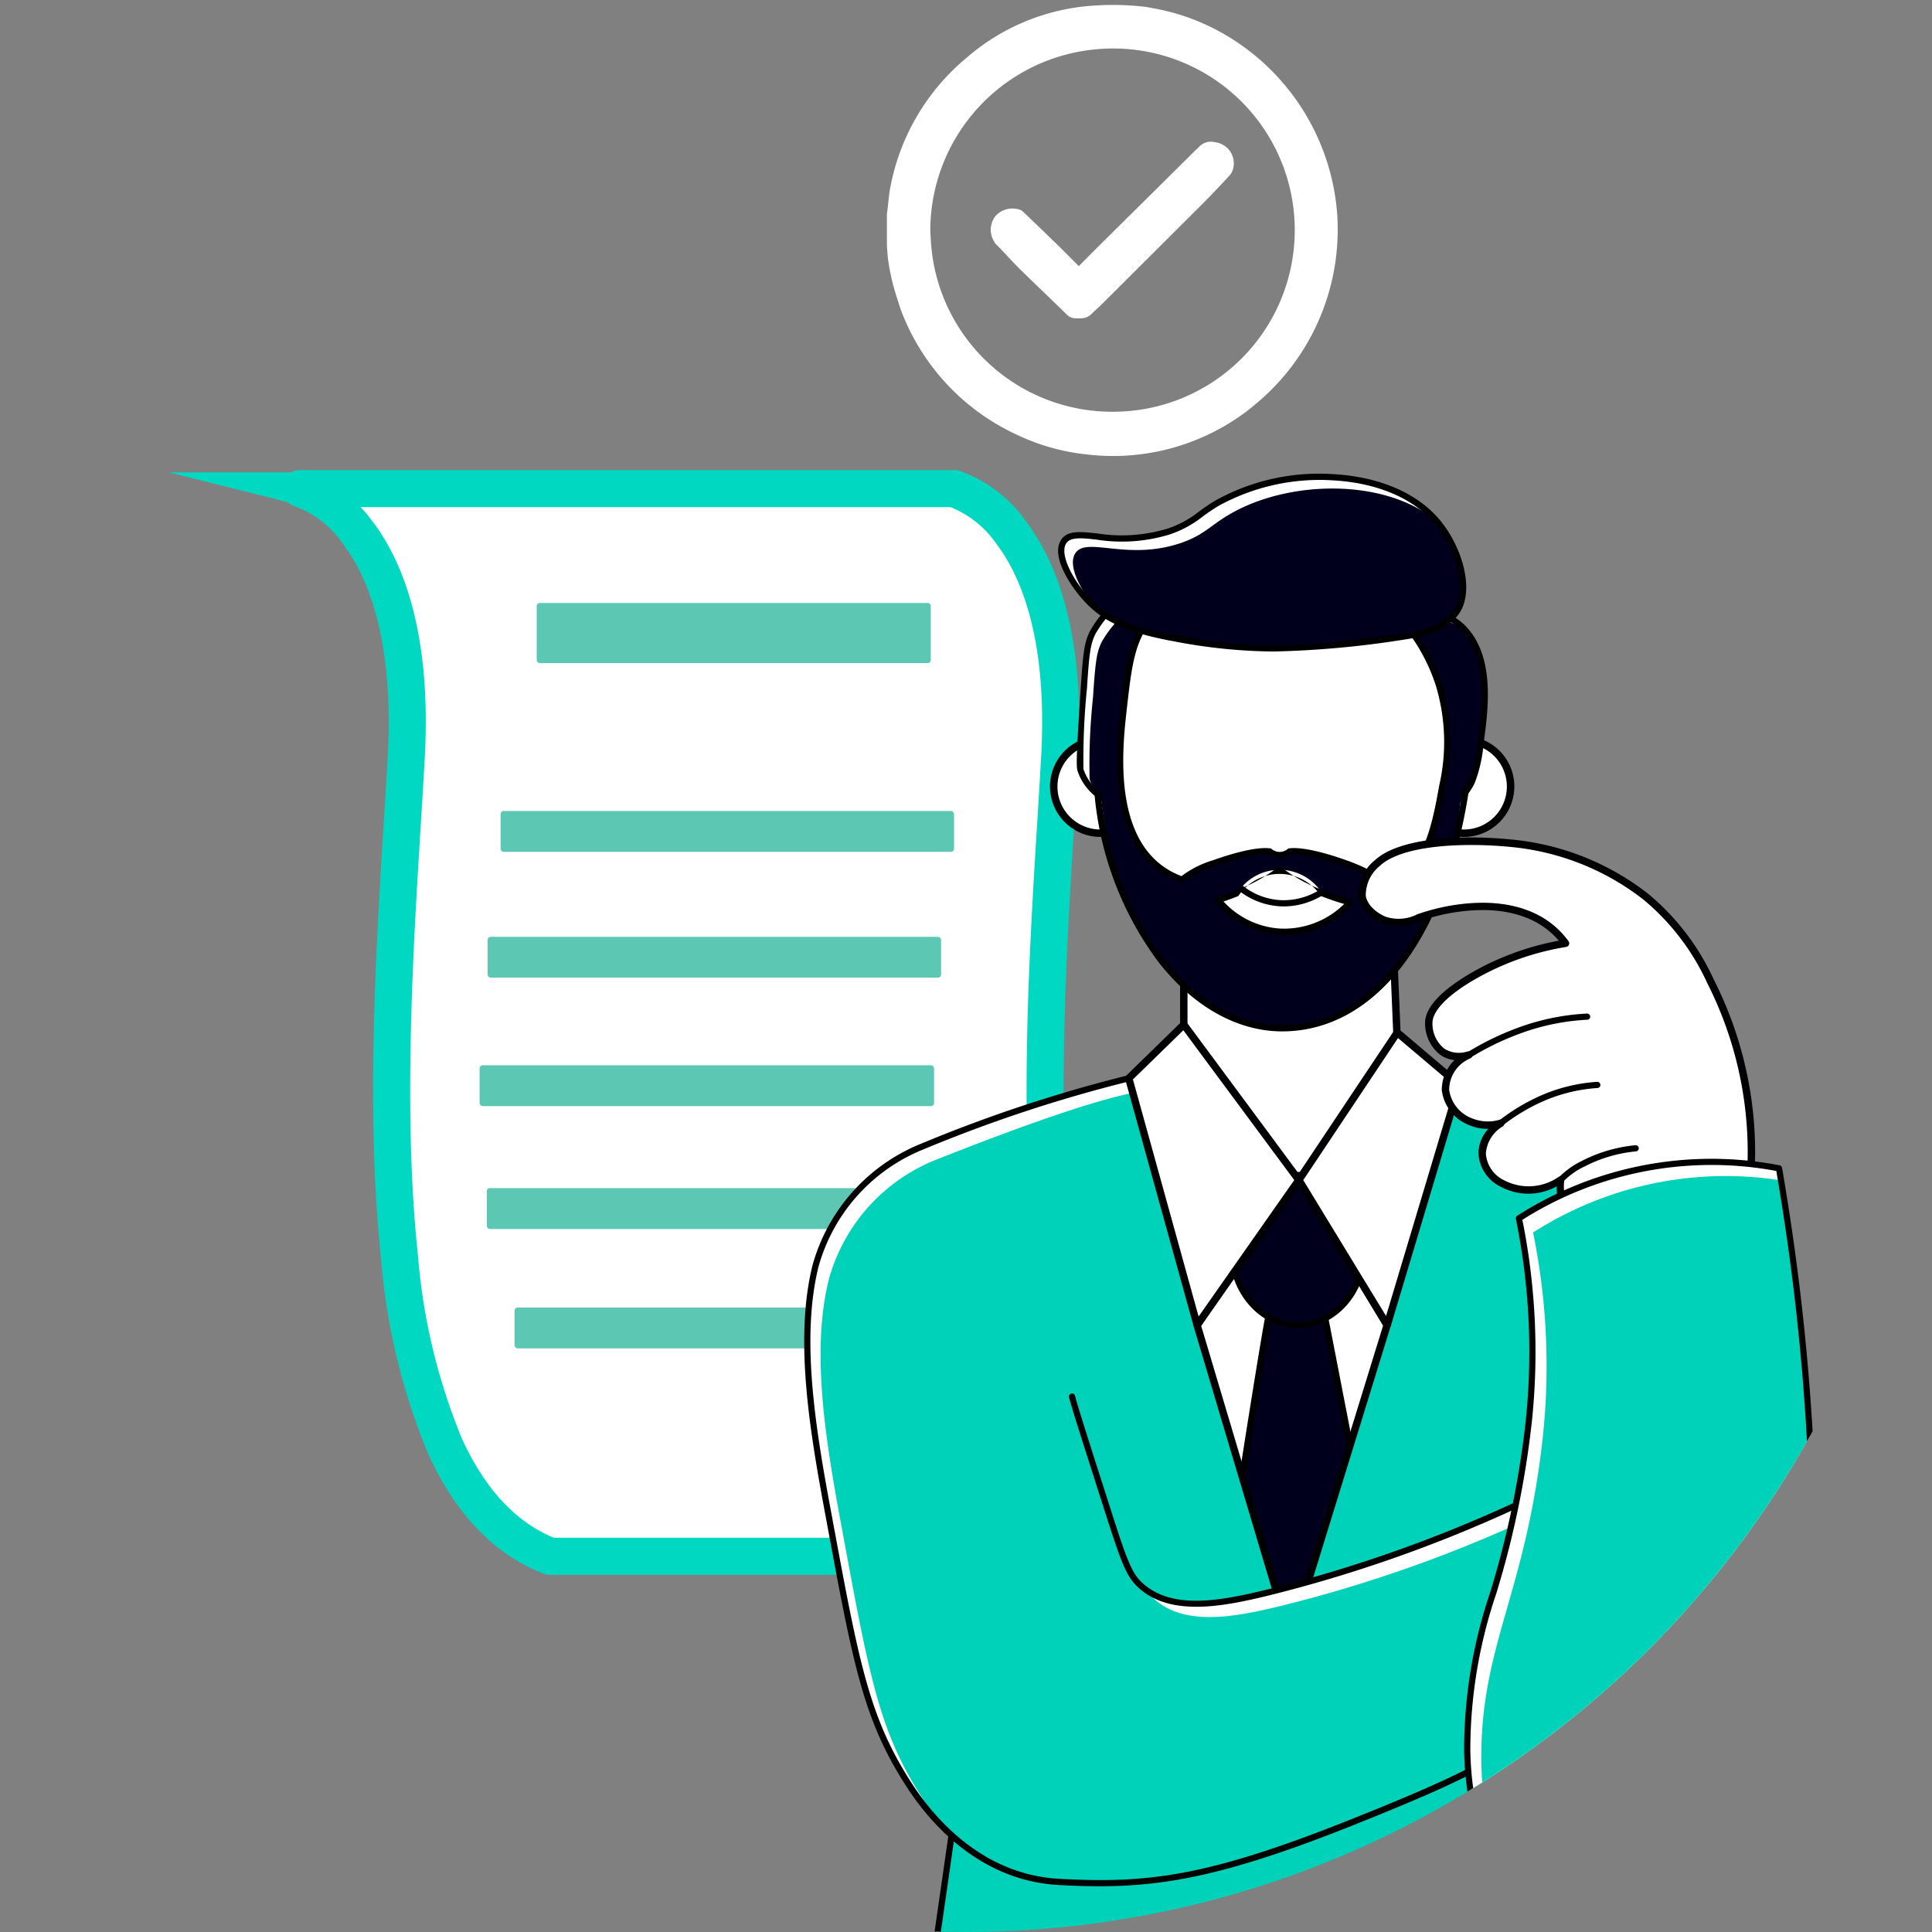
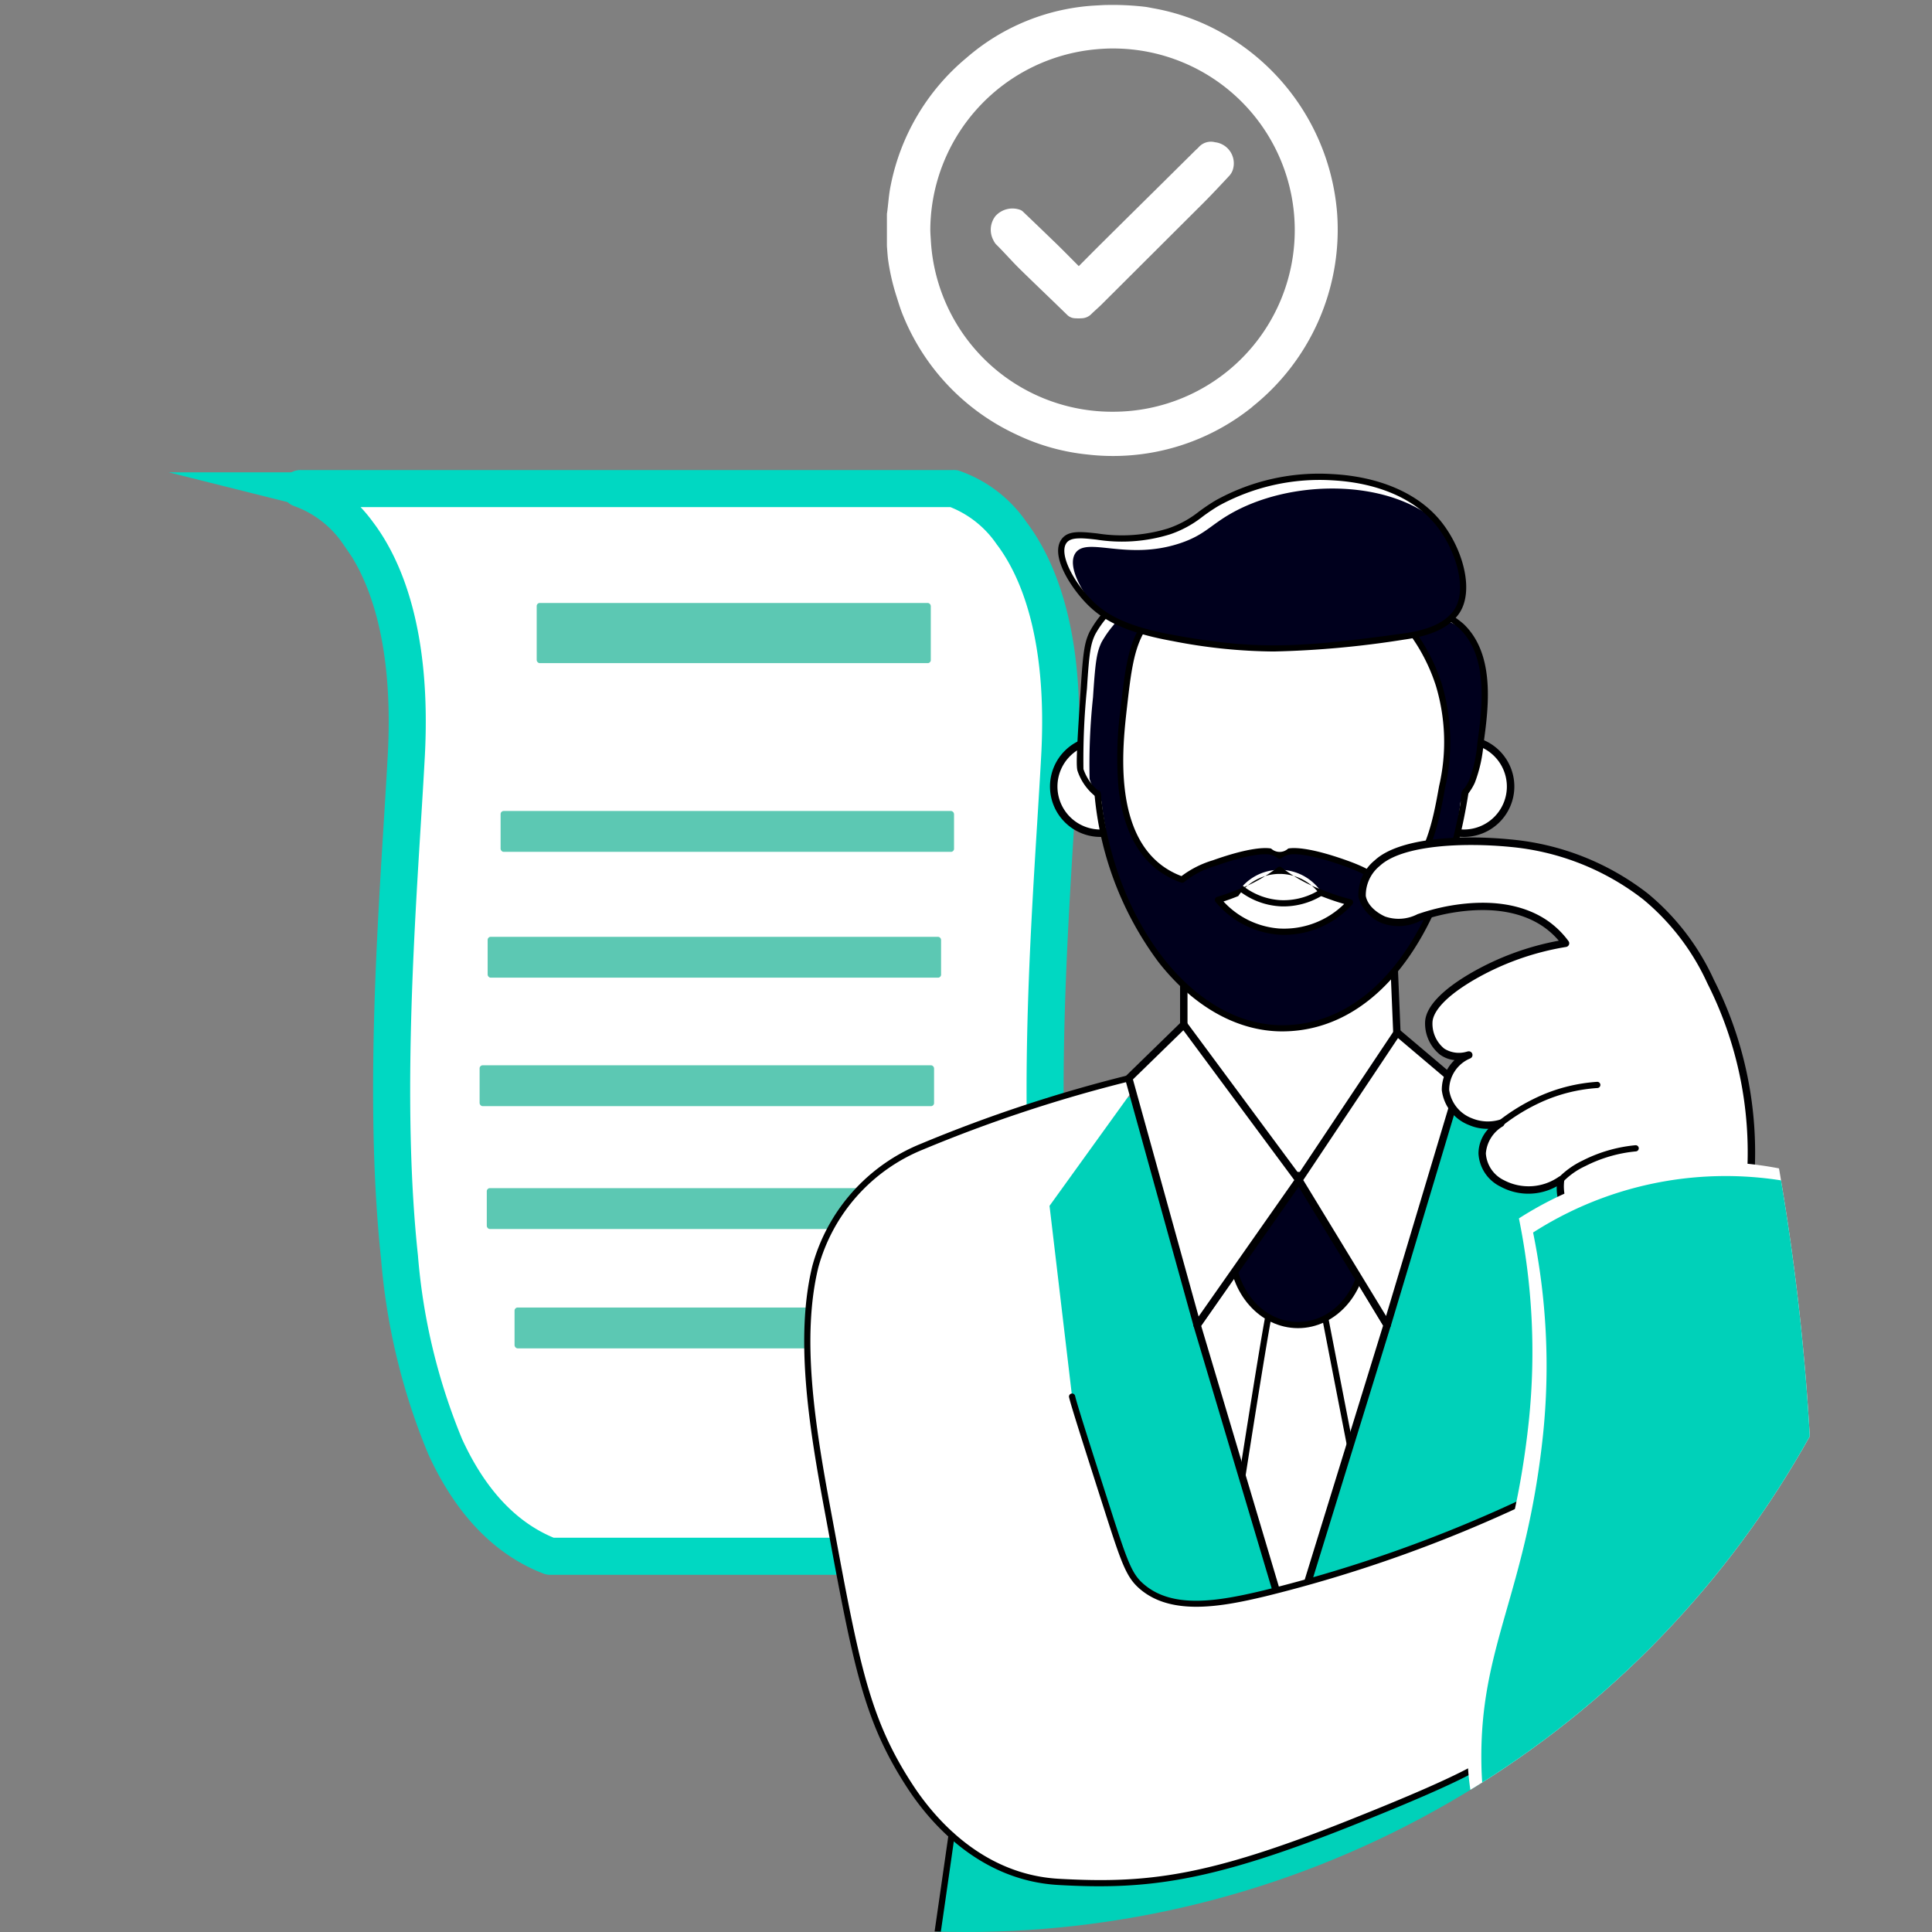
<svg xmlns="http://www.w3.org/2000/svg" width="141.732" height="141.732" viewBox="0 0 141.732 141.732">
  <rect x="0" y="0" width="141.732" height="141.732" fill="#808080" stroke="none" />
  <defs>
    <clipPath id="clip-path">
      <circle id="Ellipse_49" data-name="Ellipse 49" cx="70.866" cy="70.866" r="70.866" transform="translate(1896.833 2194.787)" fill="none" />
    </clipPath>
  </defs>
  <g id="Group_1111" data-name="Group 1111" transform="translate(-1896.833 -2194.787)">
    <g id="Group_1107" data-name="Group 1107">
      <g id="Group_1099" data-name="Group 1099">
        <path id="Path_1478" data-name="Path 1478" d="M1985.128,2308.956c-15.2-5.86-11.479-41.341-10.55-58.745s-7.776-19.583-7.776-19.583h-47.938s8.7,2.178,7.775,19.583-4.65,52.885,10.551,58.745Z" fill="#fff" stroke="#00d8c2" stroke-miterlimit="10" stroke-width="2.379" />
        <path id="Path_1479" data-name="Path 1479" d="M1985.128,2309.128H1937.19a.165.165,0,0,1-.062-.012c-3.281-1.265-5.9-4-7.791-8.136a46.024,46.024,0,0,1-3.363-13.936c-1.126-10.465-.363-22.791.195-31.79.111-1.8.216-3.5.3-5.052.477-8.939-1.642-13.747-3.505-16.206a8.513,8.513,0,0,0-4.141-3.2.171.171,0,0,1,.042-.337H1966.8a.154.154,0,0,1,.042,0,8.721,8.721,0,0,1,4.331,3.327c1.9,2.5,4.056,7.389,3.573,16.431-.083,1.553-.188,3.254-.3,5.056-.557,8.987-1.319,21.3-.2,31.731a45.683,45.683,0,0,0,3.334,13.831c1.85,4.049,4.408,6.727,7.6,7.959a.171.171,0,0,1-.062.331Zm-47.906-.343h47.072c-2.922-1.38-5.281-4-7.018-7.8a46,46,0,0,1-3.363-13.936c-1.127-10.465-.363-22.79.194-31.789.111-1.8.217-3.5.3-5.053.476-8.939-1.643-13.747-3.505-16.206a8.629,8.629,0,0,0-4.123-3.2h-47.018a9.91,9.91,0,0,1,3.475,2.99c1.9,2.5,4.057,7.389,3.574,16.431-.083,1.553-.188,3.254-.3,5.055-.556,8.987-1.319,21.3-.2,31.732a45.694,45.694,0,0,0,3.334,13.831C1931.493,2304.875,1934.041,2307.548,1937.222,2308.785Z" fill="#fff" stroke="#00d8c2" stroke-miterlimit="10" stroke-width="2.379" />
      </g>
      <g id="Group_1106" data-name="Group 1106">
        <g id="Group_1100" data-name="Group 1100">
          <rect id="Rectangle_120" data-name="Rectangle 120" width="33.264" height="2.997" rx="0.221" transform="translate(1932.607 2263.512)" fill="#5cc8b3" />
        </g>
        <g id="Group_1101" data-name="Group 1101">
          <rect id="Rectangle_121" data-name="Rectangle 121" width="33.264" height="2.997" rx="0.221" transform="translate(1933.557 2254.282)" fill="#5cc8b3" />
        </g>
        <g id="Group_1102" data-name="Group 1102">
          <rect id="Rectangle_122" data-name="Rectangle 122" width="28.911" height="4.414" rx="0.221" transform="translate(1936.205 2239.021)" fill="#5cc8b3" />
        </g>
        <g id="Group_1103" data-name="Group 1103">
          <rect id="Rectangle_123" data-name="Rectangle 123" width="33.339" height="2.997" rx="0.221" transform="translate(1932.017 2272.937)" fill="#5cc8b3" />
        </g>
        <g id="Group_1104" data-name="Group 1104">
          <rect id="Rectangle_124" data-name="Rectangle 124" width="33.128" height="2.997" rx="0.22" transform="translate(1932.544 2281.95)" fill="#5cc8b3" />
        </g>
        <g id="Group_1105" data-name="Group 1105">
          <rect id="Rectangle_125" data-name="Rectangle 125" width="34.874" height="2.997" rx="0.226" transform="translate(1934.581 2290.706)" fill="#5cc8b3" />
        </g>
      </g>
    </g>
    <g id="Group_1108" data-name="Group 1108">
      <path id="Path_1480" data-name="Path 1480" d="M1988.708,2224.623a16.618,16.618,0,0,0,6.222-14.12,16.669,16.669,0,0,0-9.352-13.772,15.959,15.959,0,0,0-4.124-1.335c-.2-.036-.405-.081-.61-.109a20.717,20.717,0,0,0-2.811-.134c-.25,0-.492.022-.739.033a15.745,15.745,0,0,0-9.562,3.847,16.267,16.267,0,0,0-5.557,9.358c-.131.618-.168,1.256-.249,1.885-.009.066-.019.132-.029.2v2.363c.031.363.046.729.1,1.09a16.033,16.033,0,0,0,.62,2.651c.148.471.29.943.484,1.4a16.428,16.428,0,0,0,8.282,8.677,15.7,15.7,0,0,0,5.229,1.473,16.278,16.278,0,0,0,12.1-3.5m-10.21.362a13.319,13.319,0,0,1-13.382-12.567c-.018-.3-.042-.59-.039-.892a13.371,13.371,0,0,1,12.217-13.135c.391-.033.785-.057,1.186-.054a13.324,13.324,0,0,1,.018,26.648Z" fill="#fff" />
      <path id="Path_1481" data-name="Path 1481" d="M1985.962,2205.22a1.192,1.192,0,0,0-1.183.356,2.878,2.878,0,0,1-.231.221l-3.094,3.065q-1.8,1.778-3.592,3.556l-.386.383-.182.182c-.437.436-.871.875-1.321,1.328-.56-.561-1.094-1.108-1.641-1.641-.087-.085-.175-.168-.262-.252q-1.081-1.047-2.171-2.085a.6.6,0,0,0-.221-.15,1.675,1.675,0,0,0-1.816.452,1.627,1.627,0,0,0-.149,1.783,1.229,1.229,0,0,0,.176.278c.593.583,1.139,1.215,1.731,1.8.712.7,1.432,1.391,2.151,2.083q.684.659,1.363,1.32a.856.856,0,0,0,.562.236,3.708,3.708,0,0,0,.505,0,1.02,1.02,0,0,0,.667-.284c.244-.24.506-.463.749-.7l.57-.569.25-.248,2.771-2.764.246-.244q1.815-1.811,3.63-3.62c.648-.648,1.272-1.32,1.9-1.991a1.206,1.206,0,0,0,.287-.468A1.56,1.56,0,0,0,1985.962,2205.22Z" fill="#fff" />
    </g>
    <g id="Group_1110" data-name="Group 1110">
      <g id="Group_1109" data-name="Group 1109" clip-path="url(#clip-path)">
        <g id="man2">
          <circle id="Ellipse_46" data-name="Ellipse 46" cx="3.425" cy="3.425" r="3.425" transform="translate(1974.136 2249.062)" fill="#fff" />
          <path id="Path_1482" data-name="Path 1482" d="M1977.561,2256.184a3.7,3.7,0,1,1,3.7-3.7A3.7,3.7,0,0,1,1977.561,2256.184Zm0-6.85a3.153,3.153,0,1,0,3.153,3.153A3.157,3.157,0,0,0,1977.561,2249.334Z" fill="#000002" />
          <circle id="Ellipse_47" data-name="Ellipse 47" cx="3.425" cy="3.425" r="3.425" transform="translate(2000.8 2249.062)" fill="#fff" />
          <path id="Path_1483" data-name="Path 1483" d="M2004.225,2256.184a3.7,3.7,0,1,1,3.7-3.7A3.7,3.7,0,0,1,2004.225,2256.184Zm0-6.85a3.153,3.153,0,1,0,3.152,3.153A3.157,3.157,0,0,0,2004.225,2249.334Z" fill="#000002" />
          <path id="Path_1484" data-name="Path 1484" d="M2020.125,2331.744c.848,7.909,2,15.538,3.18,22.872-20.059.082-40.24-.081-60.3,0,3.669-25.685,7.339-51.126,11.008-76.811l8.439-3.791c7.709.1,15.928.549,24.585,1.467q5.475.582,10.641,1.346A442.359,442.359,0,0,0,2020.125,2331.744Z" fill="#00d1b9" />
          <path id="Path_1485" data-name="Path 1485" d="M1998.6,2291.993l-7.094,22.994-6.849-22.994,7.461-10.763Z" fill="#fff" />
          <path id="Path_1486" data-name="Path 1486" d="M1991.5,2315.26h0a.272.272,0,0,1-.259-.2l-6.85-22.994a.275.275,0,0,1,.037-.233l7.461-10.763a.274.274,0,0,1,.233-.117.27.27,0,0,1,.224.132l6.482,10.763a.27.27,0,0,1,.027.22l-7.094,23A.272.272,0,0,1,1991.5,2315.26Zm-6.551-23.219,6.556,22.009,6.793-22.021-6.2-10.3Z" fill="#000002" />
-           <path id="Path_1487" data-name="Path 1487" d="M1991.5,2314.988l4.369-14.16-2.167-11.159-3.669.979c-.159.4-1.29,7.5-2.069,12.467Z" fill="#00001d" />
          <path id="Path_1488" data-name="Path 1488" d="M1991.5,2315.214h0a.226.226,0,0,1-.216-.162l-3.536-11.872a.224.224,0,0,1-.007-.1c1.252-7.98,1.952-12.192,2.082-12.516a.226.226,0,0,1,.152-.135l3.669-.979a.23.23,0,0,1,.179.027.221.221,0,0,1,.1.149l2.167,11.159a.227.227,0,0,1-.006.11l-4.368,14.159A.225.225,0,0,1,1991.5,2315.214Zm-3.3-12.114,3.308,11.106,4.131-13.39-2.109-10.865-3.31.883C1990.111,2291.3,1989.7,2293.516,1988.2,2303.1Z" />
          <path id="Path_1489" data-name="Path 1489" d="M1975.482,2297.253c.183.743.978,3.227,2.568,8.194,1.283,4.007,1.622,4.945,2.569,5.749,2.23,1.893,5.727,1.252,8.928.489a100.892,100.892,0,0,0,19.815-7.094c.75,2.672,3.071,12.064-2.08,18.225-.851,1.017-2.215,2.058-11.5,5.748-10.152,4.036-14.677,4.648-21.282,4.281-4.9-.272-8.562-3.425-10.885-6.972-3.323-5.071-3.994-9.088-6.116-20.548-1.223-6.6-2.079-12.6-.856-17.613a13.215,13.215,0,0,1,7.828-8.806,105.283,105.283,0,0,1,15.166-5.015l.184,1.04-5.994,8.317Z" fill="#fff" />
          <path id="Path_1490" data-name="Path 1490" d="M1983.677,2266.308v5.137l1.345,6.6,6.238,4.526,4.036-.245,4.036-11.253-.245-5.871Z" fill="#fff" />
          <path id="Path_1491" data-name="Path 1491" d="M1991.26,2282.847a.278.278,0,0,1-.16-.051l-6.238-4.526a.275.275,0,0,1-.107-.166l-1.345-6.6a.241.241,0,0,1-.006-.054v-5.137a.272.272,0,0,1,.253-.271l15.411-1.1a.271.271,0,0,1,.2.068.273.273,0,0,1,.09.192l.245,5.871a.26.26,0,0,1-.016.1l-4.036,11.253a.272.272,0,0,1-.24.179l-4.036.245Zm-5.993-4.955,6.074,4.406,3.759-.228,3.958-11.034-.231-5.537-14.878,1.062v4.857Z" fill="#000002" />
          <path id="Path_1492" data-name="Path 1492" d="M2005.437,2249.307a10.1,10.1,0,0,1-.625,2.813c-2.816,6.08-22.059,5.449-27.43.947a3.8,3.8,0,0,1-1.288-1.8,46.191,46.191,0,0,1,.25-5.993c.17-2.639.271-3.29.624-4.037a7.787,7.787,0,0,1,4.619-3.669l17.981,1.59a6.339,6.339,0,0,1,4.495,1.59,4.584,4.584,0,0,1,.374.409C2006.253,2243.379,2005.767,2246.907,2005.437,2249.307Z" fill="#fff" />
-           <path id="Path_1493" data-name="Path 1493" d="M1980.068,2274.931c-3.057.612-8.133,2.385-14.616,4.954a13.214,13.214,0,0,0-7.828,8.806c-1.223,5.015-.367,11.008.857,17.613,2.122,11.46,2.793,15.477,6.115,20.548,2.324,3.547,5.989,6.7,10.886,6.971,6.6.367,11.13-.244,21.282-4.28,9.281-3.691,10.646-4.731,11.5-5.749,5.151-6.16,2.83-15.553,2.079-18.224a100.974,100.974,0,0,1-19.814,7.094c-3.2.763-6.7,1.4-8.929-.489-.947-.8-1.286-1.743-2.568-5.749-1.59-4.968-2.385-7.452-2.569-8.2a74.855,74.855,0,0,1-2.079-14.677C1976.46,2280.659,1977.989,2277.826,1980.068,2274.931Z" fill="#00d1b9" />
          <ellipse id="Ellipse_48" data-name="Ellipse 48" cx="4.831" cy="5.504" rx="4.831" ry="5.504" transform="translate(1987.224 2280.985)" fill="#00001d" />
          <path id="Path_1494" data-name="Path 1494" d="M1992.055,2292.22c-2.789,0-5.058-2.571-5.058-5.731s2.269-5.73,5.058-5.73,5.058,2.57,5.058,5.73S1994.844,2292.22,1992.055,2292.22Zm0-11.008c-2.539,0-4.605,2.367-4.605,5.277s2.066,5.278,4.605,5.278,4.6-2.368,4.6-5.278S1994.594,2281.212,1992.055,2281.212Z" />
          <path id="Path_1495" data-name="Path 1495" d="M1983.677,2269.956l-4.036,3.936,5.015,18.1,7.461-10.641Z" fill="#fff" />
          <path id="Path_1496" data-name="Path 1496" d="M1984.655,2292.265a.244.244,0,0,1-.046,0,.271.271,0,0,1-.216-.2l-5.015-18.1a.27.27,0,0,1,.072-.267l4.037-3.936a.267.267,0,0,1,.211-.076.27.27,0,0,1,.2.109l8.44,11.4a.273.273,0,0,1,0,.318l-7.461,10.641A.272.272,0,0,1,1984.655,2292.265Zm-4.71-18.291,4.818,17.391,7.018-10.008-8.138-10.989Z" fill="#000002" />
          <path id="Path_1497" data-name="Path 1497" d="M1999.332,2270.535l4.543,3.846-5.277,17.613-6.483-10.641Z" fill="#fff" />
          <path id="Path_1498" data-name="Path 1498" d="M1998.6,2292.265a.271.271,0,0,1-.232-.13l-6.483-10.641a.274.274,0,0,1,.006-.293l7.217-10.817a.271.271,0,0,1,.4-.057l4.544,3.846a.273.273,0,0,1,.084.286l-5.277,17.612a.272.272,0,0,1-.226.192A.212.212,0,0,1,1998.6,2292.265Zm-6.159-10.906,6.074,9.971,5.051-16.857-4.175-3.534Z" fill="#000002" />
          <path id="Path_1499" data-name="Path 1499" d="M1977.476,2333.163c-.97,0-1.954-.034-2.985-.092-5.8-.322-9.423-4.57-11.063-7.073-3.25-4.961-3.989-8.958-5.965-19.64l-.184-.992c-1.129-6.1-2.126-12.491-.853-17.707a13.491,13.491,0,0,1,7.964-8.964,105.283,105.283,0,0,1,15.206-5.026.227.227,0,1,1,.089.445,104.818,104.818,0,0,0-15.128,5,13.029,13.029,0,0,0-7.691,8.649c-1.251,5.13-.262,11.467.859,17.518l.184.991c1.964,10.618,2.7,14.59,5.9,19.474,1.594,2.432,5.1,6.558,10.709,6.87,6.471.359,10.845-.154,21.185-4.266,9.235-3.671,10.593-4.709,11.407-5.683,4.682-5.6,3.1-14.1,2.107-17.759a101.764,101.764,0,0,1-19.615,7c-3.209.765-6.825,1.417-9.128-.537-1.011-.858-1.353-1.839-2.638-5.852-1.589-4.967-2.387-7.459-2.572-8.21a.227.227,0,1,1,.44-.109c.182.736.978,3.224,2.564,8.18,1.315,4.107,1.619,4.9,2.5,5.645,2.142,1.818,5.487,1.215,8.73.442a101.562,101.562,0,0,0,19.77-7.079.227.227,0,0,1,.191,0,.23.23,0,0,1,.124.145,30.574,30.574,0,0,1,1.182,7.863c.038,4.344-1.074,7.9-3.306,10.568-.885,1.059-2.234,2.095-11.587,5.814C1987.179,2332.23,1982.535,2333.163,1977.476,2333.163Z" />
          <path id="Path_1500" data-name="Path 1500" d="M2005.437,2249.307a10.1,10.1,0,0,1-.625,2.813c-2.816,6.08-22.059,5.449-27.43.947a3.182,3.182,0,0,1-.615-1.13,46.2,46.2,0,0,1,.25-5.994c.17-2.638.271-3.29.623-4.036a7.787,7.787,0,0,1,4.62-3.669q8.992.794,17.981,1.59a6.673,6.673,0,0,1,4.2,1.326C2006.253,2243.379,2005.767,2246.907,2005.437,2249.307Z" fill="#00001d" />
          <path id="Path_1501" data-name="Path 1501" d="M1991.776,2256.8c-5.872,0-11.9-1.346-14.539-3.557a4.006,4.006,0,0,1-1.36-1.914c-.119-.411-.031-1.881.241-6.071.172-2.681.275-3.335.645-4.118a7.836,7.836,0,0,1,4.749-3.787.218.218,0,0,1,.1-.012l9.209.815,8.765.775a6.649,6.649,0,0,1,4.64,1.653,5.181,5.181,0,0,1,.393.429c1.877,2.3,1.378,5.927,1.047,8.327l-.224-.031.224.031a10.223,10.223,0,0,1-.643,2.877c-.83,1.792-3.072,3.141-6.485,3.9A31.463,31.463,0,0,1,1991.776,2256.8Zm-10.16-19a7.383,7.383,0,0,0-4.443,3.536c-.339.718-.435,1.346-.6,3.954a51.626,51.626,0,0,0-.258,5.916,3.574,3.574,0,0,0,1.216,1.692c1.724,1.445,5.085,2.582,9.221,3.119a35.319,35.319,0,0,0,11.686-.336c3.269-.731,5.4-1.993,6.171-3.651a9.96,9.96,0,0,0,.606-2.749h0c.32-2.322.8-5.831-.95-7.979a4.428,4.428,0,0,0-.357-.389,6.2,6.2,0,0,0-4.341-1.526h-.016l-8.772-.776Z" />
          <path id="Path_1502" data-name="Path 1502" d="M1978.784,2255.422a21.174,21.174,0,0,1-1.04-7.522c.062-3.686.363-6.631,2.447-8.317,2.709-2.191,4.792.871,13.148.184,3.2-.263,5.743-1.015,7.828.611a6.235,6.235,0,0,1,1.957,3.058c.759,2.1.978,8.317-1.1,15.167-1.739,5.727-8.689,6.753-10.4,6.971a13.863,13.863,0,0,1-8.44-2.446C1980.745,2261.46,1979.907,2258.879,1978.784,2255.422Z" fill="#fff" />
          <path id="Path_1503" data-name="Path 1503" d="M1991.022,2261.282c-.086,0-.174,0-.263-.007a5.372,5.372,0,0,1-3.194-1.277.227.227,0,0,1,.3-.345,4.908,4.908,0,0,0,2.922,1.169,4.981,4.981,0,0,0,3.273-1.052.227.227,0,0,1,.281.356A5.461,5.461,0,0,1,1991.022,2261.282Z" />
          <path id="Path_1504" data-name="Path 1504" d="M2002.393,2240.011h-3.24c.182.081.364.161.546.245a13.66,13.66,0,0,1,2.691,4.77,14.589,14.589,0,0,1,.245,7.461c-.468,2.608-1.1,6.158-3.67,7.216a3.9,3.9,0,0,1-.782.23c-.029-.107-.061-.19-.076-.23-.1-.26-.39-.815-2.569-1.59-2.4-.855-3.661-.952-4.158-.856a.888.888,0,0,1-1.343,0c-.5-.1-1.754,0-4.159.856a6.178,6.178,0,0,0-2.315,1.206,6.014,6.014,0,0,1-1.6-.839c-3.72-2.75-2.987-9.153-2.691-11.742.346-3.021.565-4.934,1.835-6.482.069-.084.143-.164.217-.245l-2.6.184c-1.164,2.978-1.284,6.264-1.284,9.968,0,11.078,6.091,20.059,13.454,20.059s13.27-8.919,13.27-20A28.4,28.4,0,0,0,2002.393,2240.011Zm-11.745,23.117a6.5,6.5,0,0,1-4.466-2.319c.614-.185,1.152-.394,1.408-.494a3.688,3.688,0,0,1,6.236,0,16.24,16.24,0,0,0,2.05.669A6.474,6.474,0,0,1,1990.648,2263.128Z" fill="#00001d" />
          <path id="Path_1505" data-name="Path 1505" d="M1993.278,2246.188a5.062,5.062,0,0,1,2.813-1.223,5.257,5.257,0,0,1,3.914,1.345Z" fill="#fff" />
          <path id="Path_1506" data-name="Path 1506" d="M1990.893,2270.449c-3.289,0-6.516-1.812-9.087-5.1a24.2,24.2,0,0,1-4.684-12.352.227.227,0,0,1,.451-.046c.971,9.558,6.822,17.045,13.32,17.045,6.521,0,11.59-6.581,13.23-17.176a.227.227,0,1,1,.448.07C2002.9,2263.72,1997.653,2270.449,1990.893,2270.449Zm.168-7.08c-.143,0-.285,0-.428-.015a6.7,6.7,0,0,1-4.622-2.4.227.227,0,0,1,.1-.366c.61-.184,1.138-.389,1.392-.488a11.247,11.247,0,0,0,3.043-1.67.225.225,0,0,1,.314,0,11.247,11.247,0,0,0,3.043,1.67,16.172,16.172,0,0,0,2.02.659.229.229,0,0,1,.164.153.224.224,0,0,1-.048.219A6.762,6.762,0,0,1,1991.061,2263.369Zm-4.472-2.45a6.174,6.174,0,0,0,4.074,1.983h0a6.281,6.281,0,0,0,4.781-1.8c-.74-.206-1.419-.47-1.7-.58a3.648,3.648,0,0,0-6.071,0C1987.462,2260.608,1987.066,2260.763,1986.589,2260.919Zm11.593-.759a.227.227,0,0,1-.218-.168c-.027-.1-.056-.174-.069-.207-.065-.17-.264-.687-2.433-1.458-2.754-.979-3.788-.9-4.039-.847a1.311,1.311,0,0,0-.572.259.226.226,0,0,1-.286,0,1.31,1.31,0,0,0-.572-.259c-.251-.049-1.285-.132-4.039.847a6.291,6.291,0,0,0-2.229,1.151.224.224,0,0,1-.237.055,6.281,6.281,0,0,1-1.659-.87c-1.647-1.218-2.637-3.267-2.942-6.09a26.573,26.573,0,0,1,.161-5.86c.292-2.552.5-4.4,1.368-5.863a5.91,5.91,0,0,1,.517-.738.227.227,0,0,1,.35.288,5.333,5.333,0,0,0-.476.681c-.816,1.384-1.012,3.094-1.308,5.683-.3,2.652-1.015,8.862,2.6,11.534a5.81,5.81,0,0,0,1.409.76,7.255,7.255,0,0,1,2.294-1.158c2.784-.99,3.919-.935,4.278-.865a.917.917,0,0,0,1.256,0c.36-.07,1.494-.125,4.278.865,2.1.745,2.547,1.312,2.7,1.722l.018.047a3.773,3.773,0,0,0,.543-.175c2.45-1.011,3.076-4.5,3.532-7.047a14.313,14.313,0,0,0-.237-7.352,13.338,13.338,0,0,0-1.8-3.609.226.226,0,1,1,.37-.261,13.779,13.779,0,0,1,1.862,3.732,14.922,14.922,0,0,1,.252,7.57c-.475,2.65-1.126,6.28-3.806,7.386a4.186,4.186,0,0,1-.828.243A.305.305,0,0,1,1998.182,2260.16Z" />
          <path id="Path_1507" data-name="Path 1507" d="M2025.262,2281.108a28.14,28.14,0,0,0-2.935-14.311,17.442,17.442,0,0,0-4.771-6.237,18.878,18.878,0,0,0-9.907-3.914c-3.162-.309-7.95-.245-9.785,1.467a3,3,0,0,0-1.1,2.447,2.706,2.706,0,0,0,1.59,1.712c1.391.591,2.245-.281,4.648-.734.865-.163,4.634-.874,7.338,1.1a6.309,6.309,0,0,1,1.346,1.345,20.039,20.039,0,0,0-6.85,2.446c-3,1.76-3.157,2.975-3.18,3.3a2.639,2.639,0,0,0,.979,2.2,2.331,2.331,0,0,0,1.957.245,2.791,2.791,0,0,0-1.713,2.569,2.877,2.877,0,0,0,1.835,2.323,3.332,3.332,0,0,0,2.2.123,2.428,2.428,0,0,0,.123,4.4,4.146,4.146,0,0,0,4.281-.245,3.483,3.483,0,0,0,.733,2.691C2013.879,2286.033,2019.181,2284.948,2025.262,2281.108Z" fill="#fff" />
          <path id="Path_1508" data-name="Path 1508" d="M2014.893,2285.294a3.98,3.98,0,0,1-3.041-1.067,3.547,3.547,0,0,1-.814-2.411,4.283,4.283,0,0,1-4.143.013,2.867,2.867,0,0,1-1.6-2.431,2.662,2.662,0,0,1,.727-1.8,3.4,3.4,0,0,1-1.419-.276,3.159,3.159,0,0,1-2-2.566,3.026,3.026,0,0,1,.933-2.2,2.186,2.186,0,0,1-1.064-.4,2.932,2.932,0,0,1-1.091-2.442c.073-1.073,1.219-2.29,3.314-3.518a20.256,20.256,0,0,1,6.491-2.4,5.918,5.918,0,0,0-1.01-.938c-1.191-.87-3.393-1.758-7.128-1.054a15.373,15.373,0,0,0-2.06.558,3.5,3.5,0,0,1-2.745.159,2.942,2.942,0,0,1-1.751-1.912,3.225,3.225,0,0,1,1.183-2.7c1.8-1.678,6.343-1.9,10-1.539a19.2,19.2,0,0,1,10.049,3.971,17.748,17.748,0,0,1,4.843,6.327,28.035,28.035,0,0,1,2.966,14.448.274.274,0,0,1-.127.217C2021.324,2283.916,2017.545,2285.294,2014.893,2285.294Zm-3.574-4.214a.275.275,0,0,1,.14.039.271.271,0,0,1,.131.247,3.337,3.337,0,0,0,.663,2.493c1.747,1.9,6.977.707,12.744-2.906a27.462,27.462,0,0,0-2.912-14.031,17.291,17.291,0,0,0-4.7-6.149,18.666,18.666,0,0,0-9.765-3.857c-3.374-.328-7.905-.16-9.573,1.4a2.773,2.773,0,0,0-1.019,2.2c.18.956,1.3,1.458,1.429,1.512a3.016,3.016,0,0,0,2.362-.175,15.787,15.787,0,0,1,2.129-.575c3.926-.741,6.272.215,7.55,1.148a6.534,6.534,0,0,1,1.4,1.4.271.271,0,0,1-.173.429,19.839,19.839,0,0,0-6.757,2.413c-2.57,1.507-3.012,2.581-3.046,3.086a2.358,2.358,0,0,0,.865,1.962,2.016,2.016,0,0,0,1.672.216l.07-.016a.272.272,0,0,1,.158.518,2.506,2.506,0,0,0-1.542,2.309,2.621,2.621,0,0,0,1.671,2.082,3.051,3.051,0,0,0,2.019.11.272.272,0,0,1,.213.5,2.542,2.542,0,0,0-1.212,1.965,2.354,2.354,0,0,0,1.338,1.972,3.873,3.873,0,0,0,4-.246A.274.274,0,0,1,2011.319,2281.08Zm13.943.028h0Z" fill="#000002" />
-           <path id="Path_1509" data-name="Path 1509" d="M2004.592,2272.406a.231.231,0,0,1-.191-.1.227.227,0,0,1,.067-.314,20.574,20.574,0,0,1,4.21-1.982,17.053,17.053,0,0,1,4.586-.868.227.227,0,0,1,.023.453,16.581,16.581,0,0,0-4.464.845,20.081,20.081,0,0,0-4.108,1.932A.222.222,0,0,1,2004.592,2272.406Z" />
          <path id="Path_1510" data-name="Path 1510" d="M2006.916,2277.42a.224.224,0,0,1-.176-.083.227.227,0,0,1,.032-.319,14.6,14.6,0,0,1,3.111-1.867,12.341,12.341,0,0,1,4.111-1,.227.227,0,1,1,.031.453,11.885,11.885,0,0,0-3.961.96,14.036,14.036,0,0,0-3.005,1.8A.227.227,0,0,1,2006.916,2277.42Z" />
          <path id="Path_1511" data-name="Path 1511" d="M2003.613,2239.767a5.506,5.506,0,0,1-3.792,1.712c-7.95,1.1-11.009,1.189-16.878.122-2.938-.533-4.555-1.22-5.737-2.222-.176-.149-.342-.3-.5-.468-1.2-1.236-2.51-3.4-1.835-4.4.832-1.24,3.775.591,7.706-.733,1.7-.574,2.151-1.255,3.547-2.08,4.7-2.776,12.552-2.7,16.022,1.223l.112.129C2003.929,2235.028,2004.808,2238.212,2003.613,2239.767Z" fill="#fff" />
          <path id="Path_1512" data-name="Path 1512" d="M2003.613,2239.767a5.506,5.506,0,0,1-3.792,1.712c-7.95,1.1-11.009,1.189-16.878.122-2.938-.533-4.555-1.22-5.737-2.222-1.086-1.26-2.089-3.107-1.48-4.015.832-1.241,3.775.59,7.706-.734,1.7-.574,2.151-1.255,3.547-2.08,4.388-2.593,11.526-2.7,15.278.5C2003.929,2235.028,2004.808,2238.212,2003.613,2239.767Z" fill="#00001d" />
          <path id="Path_1513" data-name="Path 1513" d="M2026.363,2327.953c-2.424,4.719-6.436,8.709-12.965,7.705a10,10,0,0,1-5.049-2.172c-2.665-2.252-3.8-5.946-3.88-10.3-.162-8.652,3.292-12.473,4.526-24.217a48.96,48.96,0,0,0-.734-14.8,26.159,26.159,0,0,1,19.08-3.669c.048.285.1.58.147.883a171.2,171.2,0,0,1,2.055,17.831C2030.644,2317.678,2028.687,2323.427,2026.363,2327.953Z" fill="#fff" />
          <path id="Path_1514" data-name="Path 1514" d="M2026.363,2327.953c-2.424,4.719-6.436,8.709-12.965,7.705a10,10,0,0,1-5.049-2.172c-1.925-2.27-2.769-5.522-2.84-9.264-.163-8.652,3.291-12.473,4.525-24.217a48.941,48.941,0,0,0-.733-14.8,26.164,26.164,0,0,1,18.187-3.826,171.2,171.2,0,0,1,2.055,17.831C2030.644,2317.678,2028.687,2323.427,2026.363,2327.953Z" fill="#00d1b9" />
          <path id="Path_1515" data-name="Path 1515" d="M2011.2,2281.7a.224.224,0,0,1-.136-.045.226.226,0,0,1-.045-.317,6.2,6.2,0,0,1,1.913-1.412,10.741,10.741,0,0,1,3.873-1.124.226.226,0,0,1,.043.451,10.277,10.277,0,0,0-3.71,1.077,5.456,5.456,0,0,0-1.756,1.28A.229.229,0,0,1,2011.2,2281.7Z" />
-           <path id="Path_1516" data-name="Path 1516" d="M2015.37,2336.04a13.117,13.117,0,0,1-2.007-.158,10.273,10.273,0,0,1-5.16-2.223c-2.538-2.144-3.87-5.667-3.961-10.472a36.132,36.132,0,0,1,1.912-11.59,67.983,67.983,0,0,0,2.615-12.656,48.679,48.679,0,0,0-.73-14.731.226.226,0,0,1,.1-.235,26.38,26.38,0,0,1,19.246-3.7.228.228,0,0,1,.181.186c.048.285.1.58.147.883a172.28,172.28,0,0,1,2.057,17.854c.5,8.449.4,14.875-.308,19.647a27.5,27.5,0,0,1-2.9,9.213h0a16.174,16.174,0,0,1-5.016,6.083A10.668,10.668,0,0,1,2015.37,2336.04Zm-6.856-51.767a49.148,49.148,0,0,1,.706,14.716,68.386,68.386,0,0,1-2.63,12.733,35.752,35.752,0,0,0-1.894,11.456c.088,4.669,1.366,8.079,3.8,10.135a9.828,9.828,0,0,0,4.937,2.121c5.432.836,9.715-1.717,12.729-7.585,2.3-4.47,4.264-10.023,3.156-28.626a171.931,171.931,0,0,0-2.053-17.807l-.12-.727a25.938,25.938,0,0,0-18.63,3.584Zm17.849,43.68h0Z" />
          <path id="Path_1517" data-name="Path 1517" d="M2010.567,2354.866c-5.848,0-11.686-.011-17.412-.023-9.891-.02-20.119-.041-30.148,0a.238.238,0,0,1-.172-.078.225.225,0,0,1-.053-.181c.6-4.239,1.221-8.486,1.816-12.593s1.211-8.355,1.816-12.593a.227.227,0,0,1,.449.064c-.6,4.239-1.221,8.486-1.816,12.594-.583,4.023-1.186,8.181-1.779,12.332,9.946-.039,20.082-.018,29.888,0s19.939.041,29.883,0c-1.052-6.562-2.057-13.021-2.829-19.809a.227.227,0,0,1,.451-.051c.78,6.868,1.8,13.4,2.868,20.049a.227.227,0,0,1-.223.263C2019.082,2354.86,2014.822,2354.866,2010.567,2354.866Z" />
          <path id="Path_1518" data-name="Path 1518" d="M1990.279,2242.581a39.654,39.654,0,0,1-7.377-.756c-2.82-.512-4.567-1.192-5.842-2.273a7,7,0,0,1-.518-.484c-1.146-1.174-2.664-3.486-1.86-4.687.464-.692,1.376-.6,2.639-.462a11.555,11.555,0,0,0,5.182-.36,7.481,7.481,0,0,0,2.279-1.237,14.673,14.673,0,0,1,1.225-.823,15.635,15.635,0,0,1,8.6-1.931c3.3.18,6.042,1.316,7.708,3.2l.114.131c1.706,2.023,2.66,5.32,1.364,7.007-.735.956-1.987,1.528-3.94,1.8A70.289,70.289,0,0,1,1990.279,2242.581Zm-14.214-8.3c-.477,0-.825.085-1.007.356-.537.8.5,2.777,1.809,4.118.155.16.314.308.486.454,1.21,1.026,2.894,1.676,5.63,2.172,5.979,1.087,9.118.941,16.807-.124,1.828-.253,2.986-.77,3.643-1.625h0c1.146-1.491.209-4.589-1.35-6.437-.034-.041-.07-.082-.107-.124-1.586-1.792-4.211-2.874-7.393-3.047a15.388,15.388,0,0,0-8.345,1.868,14.1,14.1,0,0,0-1.189.8,7.936,7.936,0,0,1-2.4,1.3,11.955,11.955,0,0,1-5.375.382C1976.813,2234.321,1976.406,2234.278,1976.065,2234.278Z" />
        </g>
      </g>
    </g>
  </g>
</svg>